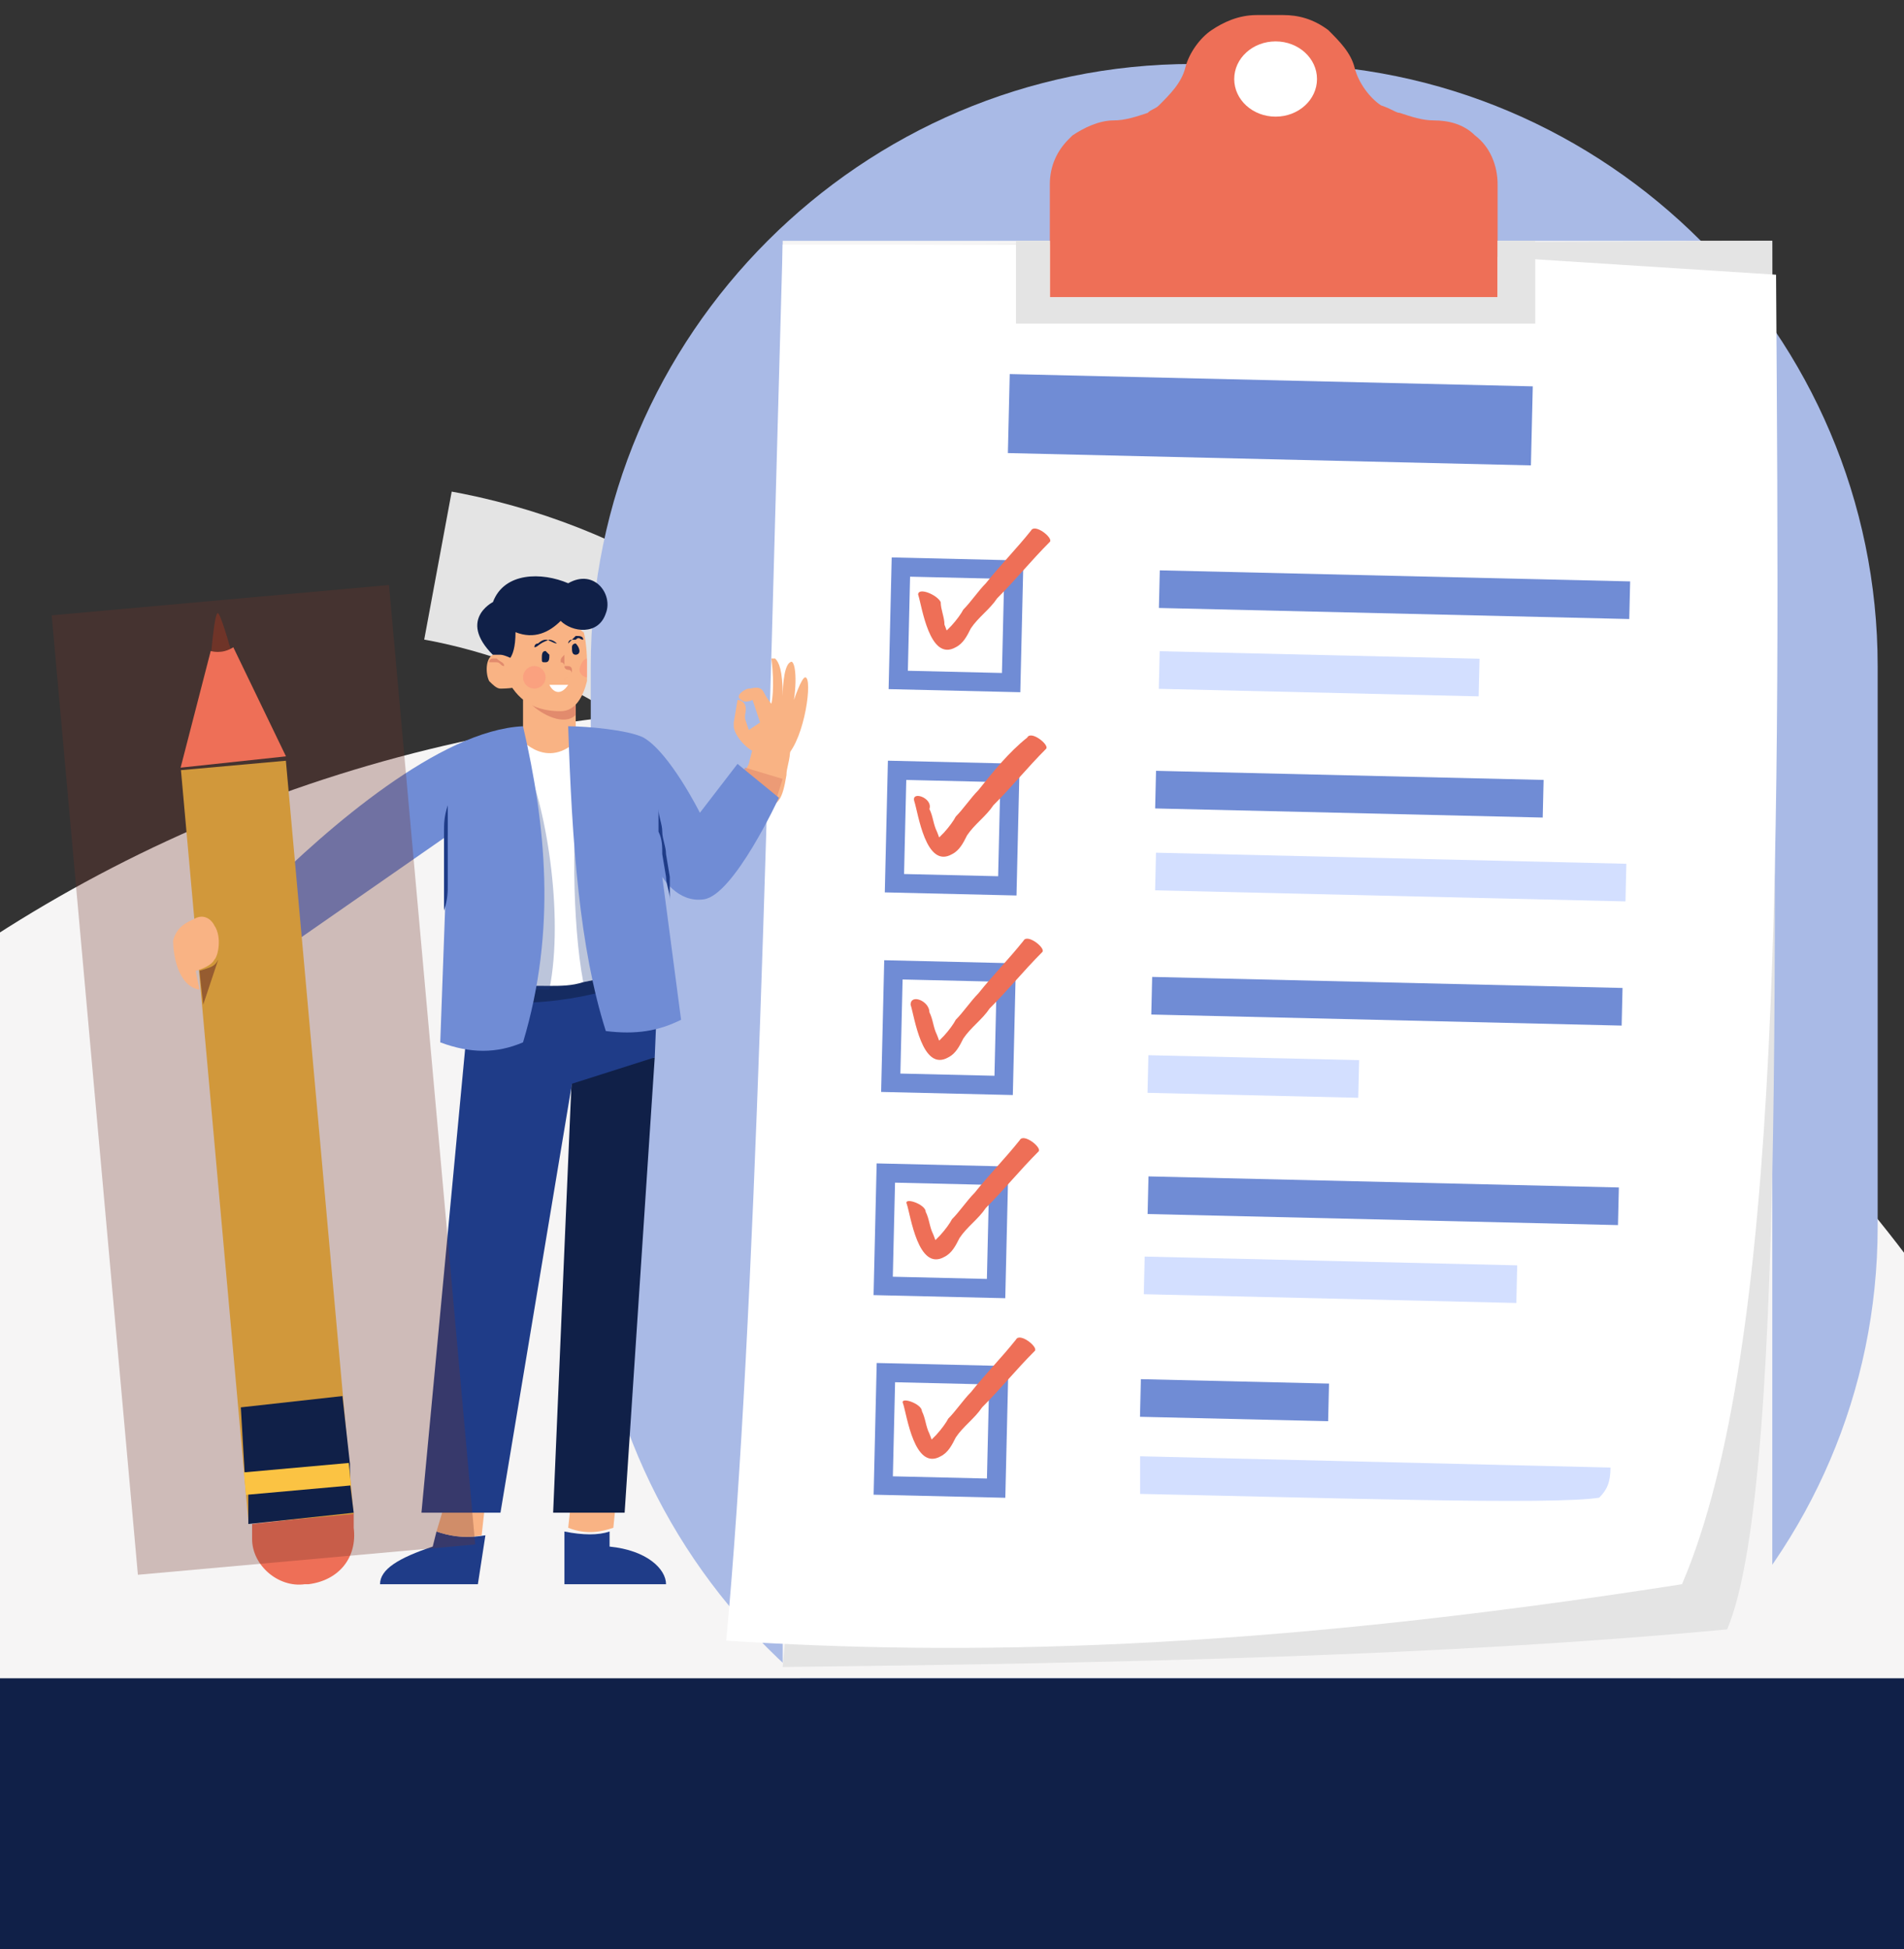
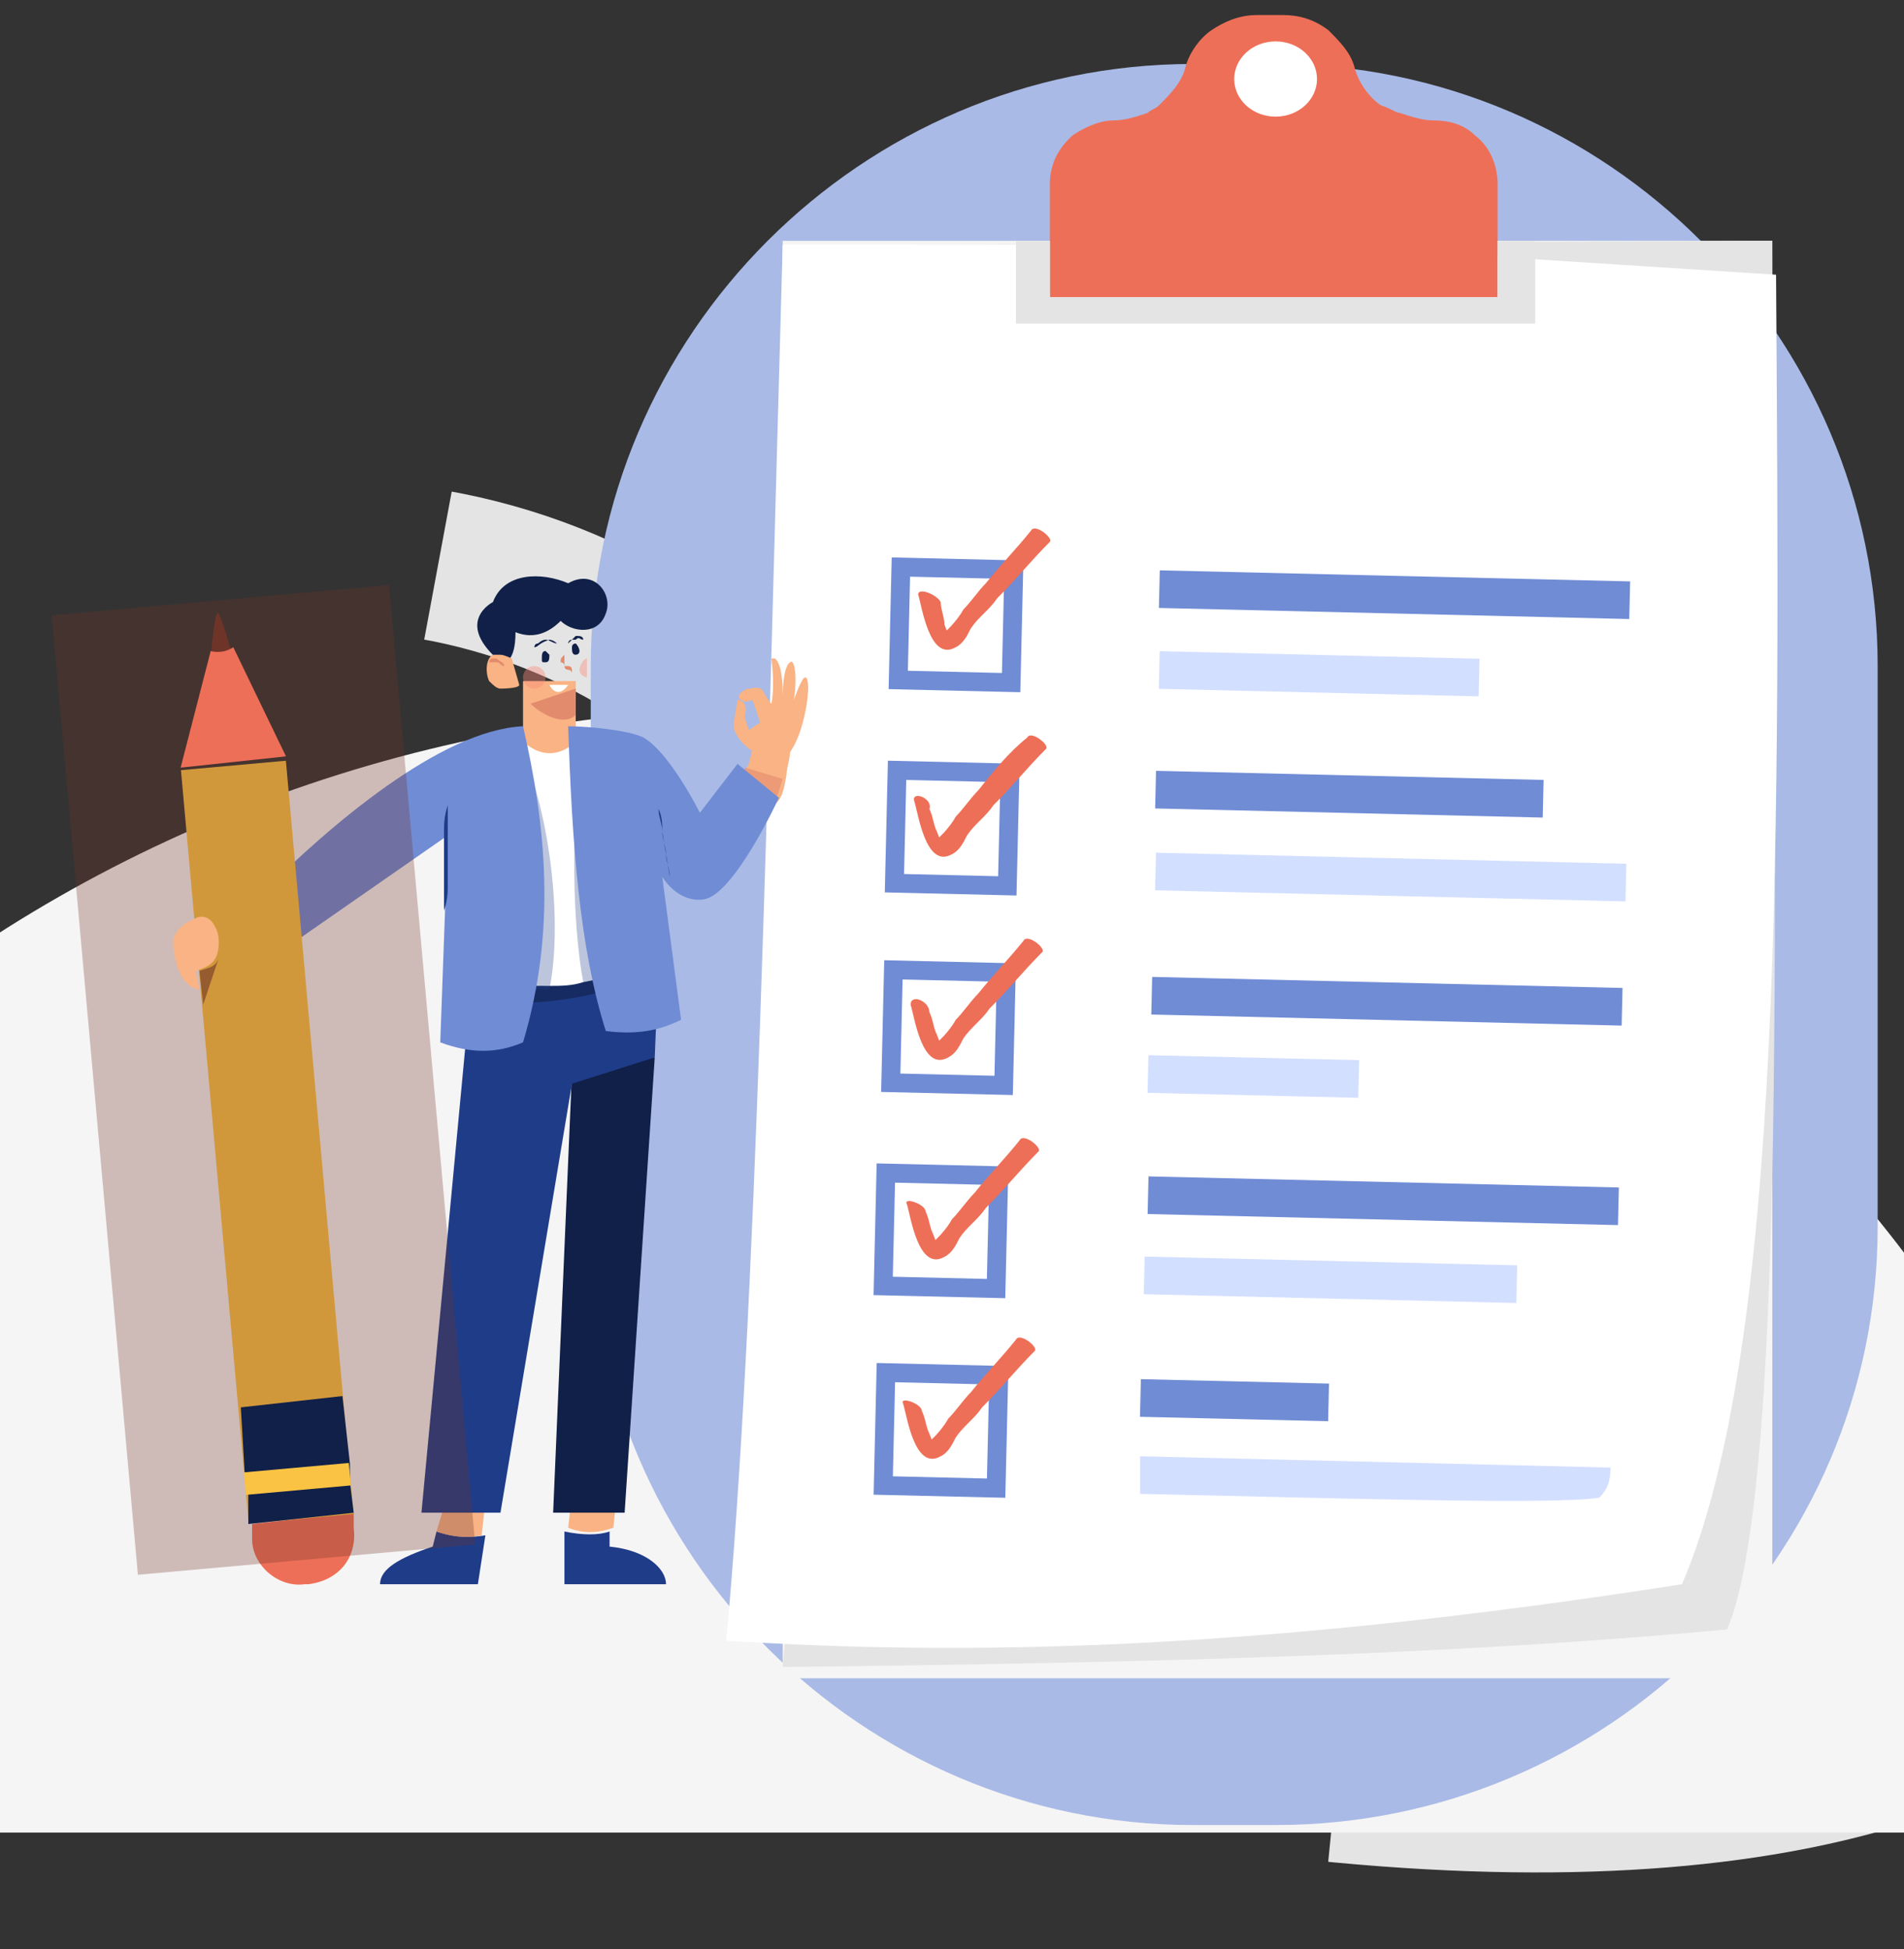
<svg xmlns="http://www.w3.org/2000/svg" version="1.1" id="Layer_1" x="0px" y="0px" viewBox="0 0 50.6 51.8" style="enable-background:new 0 0 50.6 51.8;" xml:space="preserve">
  <rect x="0" y="0" width="50.6" height="51.8" fill="#333333" stroke="none" />
  <style type="text/css">
	.st0{fill:none;stroke:#E4E4E4;stroke-width:4;stroke-miterlimit:10;stroke-dasharray:32.088,32.088;}
	.st1{fill:#F6F5F5;}
	.st2{fill:#A9BAE6;}
	.st3{fill:#E4E4E4;}
	.st4{fill:#FFFFFF;}
	.st5{fill:#708CD5;}
	.st6{fill:#D3DFFF;}
	.st7{fill:#FFFFFF;stroke:#708CD5;stroke-width:0.5;stroke-miterlimit:10;}
	.st8{fill:#EE6F57;}
	.st9{fill:#F9B384;}
	.st10{fill:#1F3C88;}
	.st11{fill:#E28B6D;}
	.st12{fill:#102048;}
	.st13{opacity:0.6;fill:#102048;}
	.st14{opacity:0.3;fill:#1F3C88;}
	.st15{opacity:0.6;fill:#E28B6D;}
	.st16{fill:#6F3428;}
	.st17{fill:#FBC343;}
	.st18{opacity:0.3;fill:none;stroke:#6F3428;stroke-width:8;stroke-miterlimit:10;}
	.st19{opacity:0.4;fill:#FC8879;}
	.st20{opacity:0.6;fill:#6F3428;}
	.st21{fill:none;stroke:#102048;stroke-width:8;stroke-miterlimit:10;}
</style>
  <g>
    <g>
      <g>
        <path class="st0" d="M57.2,33.4c3.9,7-1.7,20.6-37.4,11.1c-17.9-4.8-31.3,6-34-1.5C-20.6,25.5,5.6,5.4,20.2,19.5     C33.5,32.3,50.2,20.7,57.2,33.4z" />
      </g>
      <path class="st1" d="M57,48.7h-72.8C-13.4,31.9,2,18.8,20.7,18.8C39.3,18.8,54.8,31.9,57,48.7z" />
    </g>
    <g>
      <path class="st2" d="M33.9,48.5h-2.2c-8.8,0-16-7.2-16-16V17.7c0-8.8,7.2-16,16-16h2.2c8.8,0,16,7.2,16,16v14.9    C49.9,41.4,42.7,48.5,33.9,48.5z" />
      <g>
        <g>
          <rect x="20.8" y="6.4" class="st1" width="26.3" height="38.2" />
          <path class="st3" d="M47.1,6.4c0,14.9,0.5,32.9-1.2,36.9c-7.4,0.7-16,0.9-25.1,1l3.5-37.8L47.1,6.4z" />
          <path class="st4" d="M44.7,42.1c-11.5,1.8-19.2,1.9-25.4,1.5c0.8-8.6,1.1-22.9,1.5-37.1l13.9,0l12.5,0.8      C47.3,22.1,47.4,35.8,44.7,42.1z" />
        </g>
        <g>
-           <rect x="26.8" y="10.1" transform="matrix(1 2.352837e-02 -2.352837e-02 1 0.272 -0.79)" class="st5" width="13.9" height="2.1" />
          <g>
            <g>
              <g>
                <rect x="30.8" y="15.3" transform="matrix(1 2.352839e-02 -2.352839e-02 1 0.382 -0.868)" class="st5" width="12.5" height="1" />
                <rect x="30.8" y="17.4" transform="matrix(1 2.352875e-02 -2.352875e-02 1 0.429 -0.819)" class="st6" width="8.5" height="1" />
              </g>
              <g>
                <rect x="23.9" y="15.1" transform="matrix(1 2.352853e-02 -2.352853e-02 1 0.397 -0.593)" class="st7" width="3" height="3" />
                <g>
                  <path class="st8" d="M24.4,15.8c0.1,0.3,0.3,1.8,1,1.4c0.2-0.1,0.3-0.3,0.4-0.5c0.2-0.3,0.5-0.5,0.7-0.8          c0.5-0.5,0.9-1,1.4-1.5c0.1-0.1-0.4-0.5-0.5-0.3c-0.4,0.5-0.8,0.9-1.2,1.4c-0.2,0.2-0.4,0.5-0.6,0.7          c-0.1,0.2-0.5,0.7-0.7,0.7c0.1,0,0.2,0.1,0.3,0.1c0.1,0.1-0.1-0.4-0.1-0.4C25.1,16.4,25,16.2,25,16          C24.9,15.8,24.4,15.6,24.4,15.8L24.4,15.8z" />
                </g>
              </g>
            </g>
            <g>
              <g>
                <rect x="30.7" y="20.6" transform="matrix(1 2.352835e-02 -2.352835e-02 1 0.507 -0.838)" class="st5" width="10.3" height="1" />
                <rect x="30.7" y="22.8" transform="matrix(1 2.352838e-02 -2.352838e-02 1 0.558 -0.862)" class="st6" width="12.5" height="1" />
              </g>
              <g>
                <rect x="23.8" y="20.5" transform="matrix(1 2.352853e-02 -2.352853e-02 1 0.523 -0.589)" class="st7" width="3" height="3" />
                <g>
                  <path class="st8" d="M24.3,21.3c0.1,0.3,0.3,1.8,1,1.4c0.2-0.1,0.3-0.3,0.4-0.5c0.2-0.3,0.5-0.5,0.7-0.8          c0.5-0.5,0.9-1,1.4-1.5c0.1-0.1-0.4-0.5-0.5-0.3C26.8,20,26.4,20.5,26,21c-0.2,0.2-0.4,0.5-0.6,0.7          c-0.1,0.2-0.5,0.7-0.7,0.7c0.1,0,0.2,0.1,0.3,0.1c0.1,0.1-0.1-0.4-0.1-0.4c-0.1-0.2-0.1-0.4-0.2-0.6          C24.8,21.2,24.2,21,24.3,21.3L24.3,21.3z" />
                </g>
              </g>
            </g>
            <g>
              <g>
                <rect x="30.6" y="26.1" transform="matrix(1 2.352863e-02 -2.352863e-02 1 0.634 -0.859)" class="st5" width="12.5" height="1" />
                <rect x="30.5" y="28.1" transform="matrix(1 2.352825e-02 -2.352825e-02 1 0.681 -0.776)" class="st6" width="5.6" height="1" />
              </g>
              <g>
                <rect x="23.7" y="25.8" transform="matrix(1 2.352853e-02 -2.352853e-02 1 0.65 -0.584)" class="st7" width="3" height="3" />
                <g>
                  <path class="st8" d="M24.2,26.7c0.1,0.3,0.3,1.8,1,1.4c0.2-0.1,0.3-0.3,0.4-0.5c0.2-0.3,0.5-0.5,0.7-0.8          c0.5-0.5,0.9-1,1.4-1.5c0.1-0.1-0.4-0.5-0.5-0.3c-0.4,0.5-0.8,0.9-1.2,1.4c-0.2,0.2-0.4,0.5-0.6,0.7          c-0.1,0.2-0.5,0.7-0.7,0.7c0.1,0,0.2,0.1,0.3,0.1c0.1,0.1-0.1-0.4-0.1-0.4c-0.1-0.2-0.1-0.4-0.2-0.6          C24.7,26.6,24.2,26.4,24.2,26.7L24.2,26.7z" />
                </g>
              </g>
            </g>
            <g>
              <g>
                <rect x="30.5" y="31.4" transform="matrix(1 2.352838e-02 -2.352838e-02 1 0.761 -0.855)" class="st5" width="12.5" height="1" />
                <rect x="30.4" y="33.5" transform="matrix(1 2.352849e-02 -2.352849e-02 1 0.809 -0.822)" class="st6" width="9.9" height="1" />
              </g>
              <g>
                <rect x="23.5" y="31.2" transform="matrix(1 2.352853e-02 -2.352853e-02 1 0.776 -0.58)" class="st7" width="3" height="3" />
                <g>
                  <path class="st8" d="M24.1,32c0.1,0.3,0.3,1.8,1,1.4c0.2-0.1,0.3-0.3,0.4-0.5c0.2-0.3,0.5-0.5,0.7-0.8          c0.5-0.5,0.9-1,1.4-1.5c0.1-0.1-0.4-0.5-0.5-0.3c-0.4,0.5-0.8,0.9-1.2,1.4c-0.2,0.2-0.4,0.5-0.6,0.7          c-0.1,0.2-0.5,0.7-0.7,0.7c0.1,0,0.2,0.1,0.3,0.1c0.1,0.1-0.1-0.4-0.1-0.4c-0.1-0.2-0.1-0.4-0.2-0.6          C24.6,32,24,31.8,24.1,32L24.1,32z" />
                </g>
              </g>
            </g>
            <g>
              <g>
                <rect x="30.3" y="36.7" transform="matrix(1 2.352802e-02 -2.352802e-02 1 0.883 -0.762)" class="st5" width="5" height="1" />
                <path class="st6" d="M42.8,39l-12.5-0.3l0,1c4.8,0.1,11,0.3,12.2,0.1C42.7,39.6,42.8,39.4,42.8,39z" />
              </g>
              <g>
                <rect x="23.5" y="36.5" transform="matrix(1 2.352850e-02 -2.352850e-02 1 0.902 -0.576)" class="st7" width="3" height="3" />
                <g>
                  <path class="st8" d="M24,37.3c0.1,0.3,0.3,1.8,1,1.4c0.2-0.1,0.3-0.3,0.4-0.5c0.2-0.3,0.5-0.5,0.7-0.8          c0.5-0.5,0.9-1,1.4-1.5c0.1-0.1-0.4-0.5-0.5-0.3c-0.4,0.5-0.8,0.9-1.2,1.4c-0.2,0.2-0.4,0.5-0.6,0.7          c-0.1,0.2-0.5,0.7-0.7,0.7c0.1,0,0.2,0.1,0.3,0.1c0.1,0.1-0.1-0.4-0.1-0.4c-0.1-0.2-0.1-0.4-0.2-0.6          C24.5,37.3,23.9,37.1,24,37.3L24,37.3z" />
                </g>
              </g>
            </g>
          </g>
        </g>
      </g>
      <g>
        <path class="st8" d="M39.8,4.9v3H27.9v-3c0-0.5,0.2-0.9,0.5-1.2c0,0,0.1-0.1,0.1-0.1c0.3-0.2,0.7-0.4,1.1-0.4     c0.3,0,0.6-0.1,0.9-0.2c0.1-0.1,0.2-0.1,0.3-0.2c0.3-0.3,0.6-0.6,0.7-1c0.1-0.4,0.4-0.8,0.7-1c0.3-0.2,0.7-0.4,1.2-0.4h0.7     c0.4,0,0.8,0.1,1.2,0.4c0.3,0.3,0.6,0.6,0.7,1c0.1,0.4,0.4,0.8,0.7,1C37,2.9,37.1,3,37.2,3c0.3,0.1,0.6,0.2,0.9,0.2     c0.4,0,0.8,0.1,1.1,0.4C39.6,3.9,39.8,4.4,39.8,4.9z" />
        <polygon class="st3" points="40.8,6.4 40.8,8.6 27,8.6 27,6.4 27.9,6.4 27.9,7.9 39.8,7.9 39.8,6.4    " />
        <ellipse class="st4" cx="33.9" cy="2.1" rx="1.1" ry="1" />
      </g>
    </g>
    <g>
      <g>
        <path class="st9" d="M20.1,20c-0.3-0.1-0.6-0.5-0.6-0.7c0,0,0-0.1,0-0.1l0.1-0.6c0,0,0.3,0,0.2,0.4c0,0,0,0.1,0,0.1l0.1,0.3     l0.3-0.2L20,18.6c0,0-0.2,0.1-0.3,0c-0.2-0.1,0.1-0.3,0.2-0.3c0.1,0,0.3-0.1,0.4,0.1c0.1,0.2,0.2,0.3,0.2,0.3s0.1-0.4,0-1.2     c0,0,0.1,0,0.1,0c0.1,0.1,0.2,0.3,0.2,1c0,0,0-0.8,0.2-0.9c0.1-0.1,0.2,0.3,0.1,1c0,0,0.2-0.6,0.3-0.6c0.2,0,0,1.6-0.5,2.1     L20.1,20z" />
        <path class="st9" d="M21,19.7c0,0.1,0,0.2,0,0.2v0c0,0.3-0.1,0.5-0.1,0.7c0,0,0,0,0,0c-0.1,0.6-0.2,0.9-0.7,0.8l-0.5-0.6l0,0l0,0     l0.1-0.3l0,0l0.1-0.2l0,0l0.1-0.4l0.1-0.2L21,19.7z" />
      </g>
      <g>
        <path class="st10" d="M11.6,40.7l-0.1,0.4c-0.9,0.3-1.4,0.6-1.4,1h2.6l0.2-1.3C12.3,40.9,11.9,40.8,11.6,40.7z" />
        <path class="st9" d="M11.9,39.7l-0.3,1c0.3,0.1,0.7,0.2,1.2,0.1l0.1-0.9L11.9,39.7z" />
        <path class="st9" d="M16.3,40.6l0.1-1l-1.2,0.1l-0.1,0.9C15.6,40.8,16,40.7,16.3,40.6z" />
        <path class="st10" d="M17.7,42.1c0-0.4-0.5-0.9-1.5-1l0-0.4c-0.3,0.1-0.7,0.1-1.2,0L15,42.1H17.7z" />
      </g>
      <polygon class="st9" points="15.3,20.2 13.9,20.2 13.9,18.1 15.3,18.1 15.3,18.2 15.3,18.9 15.3,20   " />
      <path class="st11" d="M15.3,19c-0.3,0.3-0.9,0-1.2-0.3l1.2-0.4L15.3,19z" />
-       <path class="st9" d="M15.6,17.6c0,0.2,0,0.3,0,0.5c-0.1,0.4-0.3,0.8-0.7,0.8c-1,0-1.3-0.6-1.5-1c-0.2-0.5,0.1-1.6,0.1-1.6l1.3-0.1    l0.7,0.6C15.5,16.7,15.6,17.1,15.6,17.6z" />
      <path class="st12" d="M13.4,17.6c0,0,0.3,0,0.3-0.8c0.5,0.2,0.9,0,1.2-0.3c0.3,0.3,1,0.4,1.2-0.2c0.2-0.5-0.3-1.2-1-0.8    c-0.7-0.3-1.7-0.3-2,0.5c0,0-1,0.5,0.1,1.5C13.2,17.5,13.4,17.6,13.4,17.6z" />
      <polygon class="st12" points="17.4,28.1 16.6,40.2 14.7,40.2 15.2,28.5 15.5,28.3   " />
      <polygon class="st10" points="12.5,26.4 11.2,40.2 13.3,40.2 15.2,28.8 17.4,28.1 17.5,25.7 12.6,25.5   " />
      <path class="st13" d="M12.8,26.5c1.1,0.4,3.7-0.1,4.3-0.6l-0.4-0.8l-4.3,0.6L12.8,26.5z" />
      <path class="st4" d="M17,25.7c0,0-0.1,0-0.1,0c-0.4,0.2-0.9,0.3-1.4,0.4c-0.3,0.1-0.6,0.1-0.9,0.1c-0.5,0-1,0-1.5-0.1l0.6-5.8    l0.1-0.7c0,0,0.8,1,1.7-0.1L17,25.7z" />
      <path class="st14" d="M14.6,26.3c-0.5,0-1,0-1.5-0.1l0.6-5.8l0.2-0.3C14.5,21.3,15,24.3,14.6,26.3z" />
      <path class="st5" d="M13.9,19.3c0.6,2.6,0.9,5.4,0,8.4c-0.7,0.3-1.4,0.3-2.2,0l0.2-5.5l-4.6,3.2l-0.3-1.7    C8.7,22,11.7,19.4,13.9,19.3z" />
      <path class="st14" d="M16.9,25.7c-0.4,0.2-0.9,0.3-1.4,0.4c-0.3-1.6-0.3-4.2-0.1-5.4L16.9,25.7z" />
      <path class="st15" d="M20.8,20.7C20.8,20.7,20.8,20.7,20.8,20.7c-0.2,0.6-0.2,0.9-0.7,0.8l-0.5-0.6l0,0l0.1-0.3l0,0l0.1-0.2l0,0    L20.8,20.7z" />
      <path class="st5" d="M20.7,21.2c0,0-1.2,2.6-2,2.7c-0.7,0.1-1.1-0.6-1.1-0.6l0.5,3.8c-0.6,0.3-1.2,0.4-2,0.3c-0.7-2.2-0.9-5-1-8.1    c0.5,0,1.6,0.1,2,0.3c0.7,0.4,1.5,2,1.5,2l1-1.3L20.7,21.2z" />
      <g>
        <path class="st16" d="M5.6,17.5c0,0,0.1-1.3,0.2-1.2c0.1,0.1,0.4,1.2,0.4,1.2l-0.3,0.4L5.6,17.5z" />
        <path class="st8" d="M9.4,40.2l0,0.4C9.5,41.4,9,42,8.2,42.1l-0.1,0c-0.7,0.1-1.4-0.5-1.4-1.2l0-0.4L9.4,40.2z" />
        <rect x="5.7" y="20.3" transform="matrix(0.996 -8.948319e-02 8.948319e-02 0.996 -2.685 0.758)" class="st17" width="2.8" height="20.1" />
        <rect x="6.5" y="19.9" transform="matrix(0.996 -8.948348e-02 8.948348e-02 0.996 -2.539 0.739)" class="st18" width="1" height="17.6" />
        <polygon class="st12" points="9.4,40.2 6.6,40.5 6.6,39.7 6.5,39.1 6.4,37.4 9.1,37.1 9.3,38.9 9.3,39.4    " />
        <rect x="6.5" y="39" transform="matrix(0.996 -8.951984e-02 8.951984e-02 0.996 -3.483 0.866)" class="st17" width="2.8" height="0.6" />
        <path class="st8" d="M4.8,20.4l0.8-3.1c0,0,0.3,0.1,0.6-0.1l1.4,2.9L4.8,20.4z" />
      </g>
      <path class="st9" d="M13.6,17.5c0,0-0.2-0.1-0.3-0.1c-0.1,0-0.1,0-0.2,0c-0.2,0.1-0.2,0.5-0.1,0.7c0.1,0.1,0.2,0.2,0.3,0.2    c0,0,0.5,0,0.5-0.1C13.8,18.2,13.6,17.5,13.6,17.5z" />
      <path class="st9" d="M5.7,24.6c-0.1-0.2-0.3-0.3-0.5-0.2C5,24.5,4.7,24.6,4.6,25c0,0.3,0.1,1.2,0.7,1.3l-0.1-0.5    c0,0,0.4-0.1,0.5-0.3C5.8,25.4,5.9,24.9,5.7,24.6z" />
-       <path class="st10" d="M17.5,21.5c0,0.2,0.1,0.4,0.1,0.6c0,0.2,0.1,0.4,0.1,0.6l0.1,0.6c0,0.2,0,0.4,0,0.6l0,0    c0-0.2-0.1-0.4-0.1-0.6l-0.1-0.6c0-0.2,0-0.4-0.1-0.6C17.5,21.9,17.5,21.7,17.5,21.5L17.5,21.5z" />
+       <path class="st10" d="M17.5,21.5c0,0.2,0.1,0.4,0.1,0.6c0,0.2,0.1,0.4,0.1,0.6l0.1,0.6l0,0    c0-0.2-0.1-0.4-0.1-0.6l-0.1-0.6c0-0.2,0-0.4-0.1-0.6C17.5,21.9,17.5,21.7,17.5,21.5L17.5,21.5z" />
      <path class="st10" d="M11.9,21.4c0,0.2,0,0.4,0,0.7c0,0.2,0,0.4,0,0.7l0,0.7c0,0.2,0,0.4-0.1,0.7l0,0c0-0.2,0-0.4,0-0.7l0-0.7    c0-0.2,0-0.4,0-0.7C11.8,21.9,11.8,21.7,11.9,21.4L11.9,21.4z" />
      <path class="st12" d="M14.6,17.4c0,0.1,0,0.2-0.1,0.2s-0.1,0-0.1-0.1c0-0.1,0-0.2,0.1-0.2C14.5,17.3,14.6,17.4,14.6,17.4z" />
      <path class="st12" d="M15.4,17.3c0,0.1-0.1,0.1-0.1,0.1c-0.1,0-0.1-0.1-0.1-0.2c0-0.1,0.1-0.1,0.1-0.1    C15.4,17.2,15.4,17.3,15.4,17.3z" />
      <path class="st11" d="M15,17.4c0,0.1,0,0.1,0,0.2c0,0,0,0.1,0,0.1c0,0,0,0,0.1,0c0,0,0.1,0,0.1,0.1c0,0,0,0.1,0,0.1    c0,0-0.1,0.1-0.1,0.1c0,0-0.1,0-0.1,0.1l0,0c0,0,0-0.1,0.1-0.1c0,0,0,0,0.1-0.1c0,0,0-0.1-0.1-0.1c0,0-0.1,0-0.1-0.1    c0,0,0-0.1-0.1-0.1C14.9,17.5,14.9,17.5,15,17.4L15,17.4z" />
      <path class="st12" d="M14.2,17.2c0,0,0-0.1,0.1-0.1c0,0,0.1-0.1,0.2-0.1c0.1,0,0.2,0.1,0.3,0.1l0,0c-0.1-0.1-0.2-0.1-0.2-0.1    C14.3,17.1,14.3,17.2,14.2,17.2L14.2,17.2z" />
      <path class="st12" d="M15.1,17.1c0,0,0-0.1,0.1-0.1c0,0,0.1-0.1,0.1-0.1c0.1,0,0.2,0,0.2,0.1l0,0c-0.1,0-0.1-0.1-0.2,0    c0,0-0.1,0-0.1,0C15.1,17.1,15.1,17.1,15.1,17.1L15.1,17.1z" />
      <path class="st4" d="M14.6,18.2c0.1,0.2,0.3,0.3,0.5,0L14.6,18.2z" />
      <path class="st19" d="M15.6,17.5c0,0.2,0,0.4,0,0.5c-0.1,0-0.2-0.1-0.2-0.2C15.4,17.7,15.5,17.5,15.6,17.5z" />
      <circle class="st19" cx="14.2" cy="18" r="0.3" />
      <path class="st11" d="M13.4,17.7c-0.1,0-0.1-0.1-0.2-0.1c0,0,0,0-0.1,0c0,0,0,0-0.1,0l0,0c0,0,0-0.1,0.1-0.1c0,0,0.1,0,0.1,0    C13.3,17.6,13.4,17.6,13.4,17.7L13.4,17.7z" />
      <path class="st20" d="M5.8,25.5l-0.4,1.2l-0.1-0.9C5.6,25.7,5.7,25.7,5.8,25.5z" />
    </g>
-     <line class="st21" x1="-19.5" y1="48.6" x2="60.8" y2="48.6" />
  </g>
</svg>